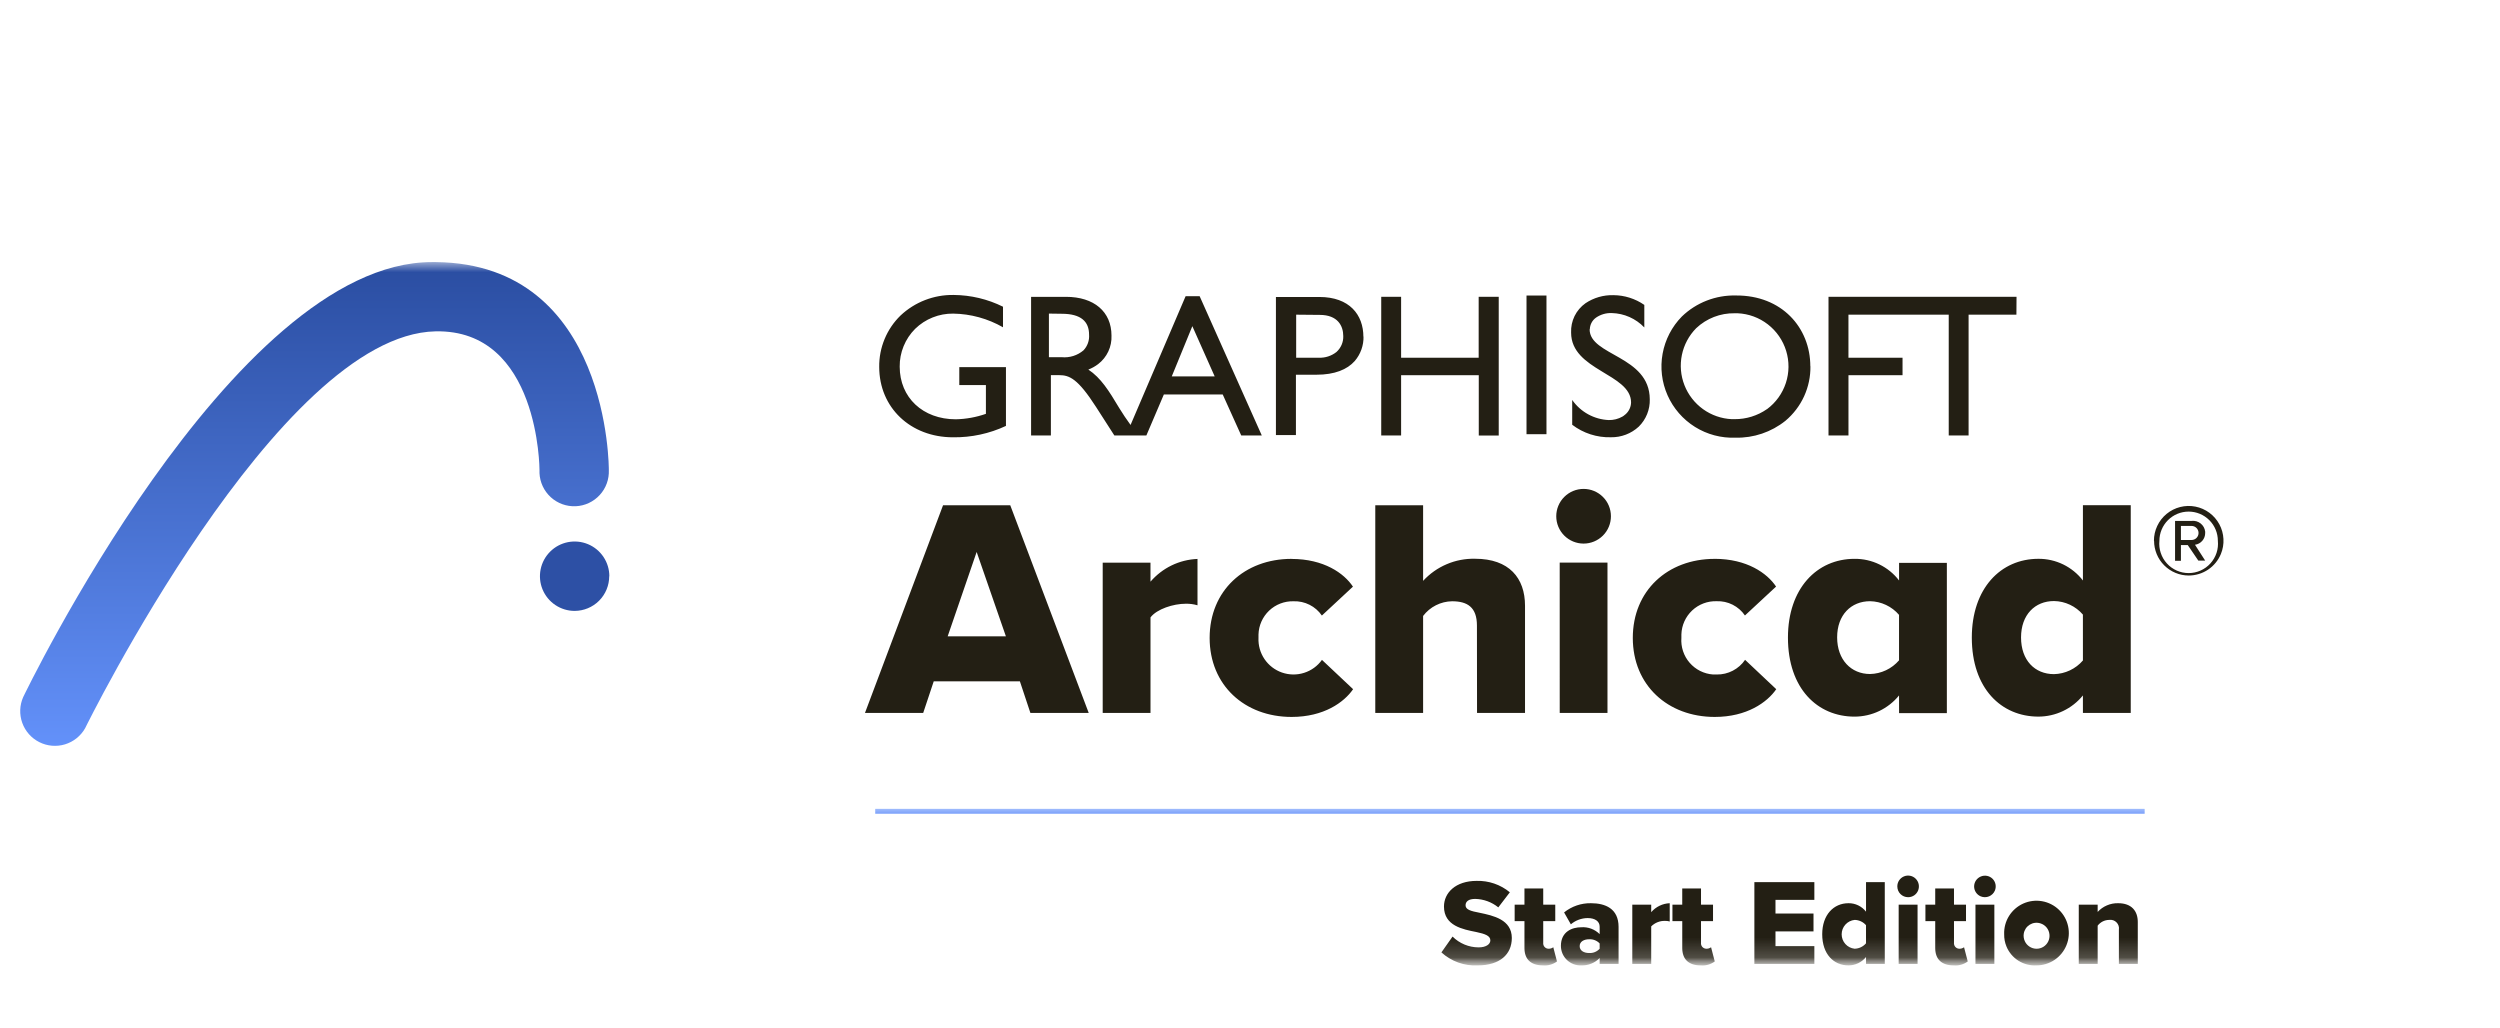
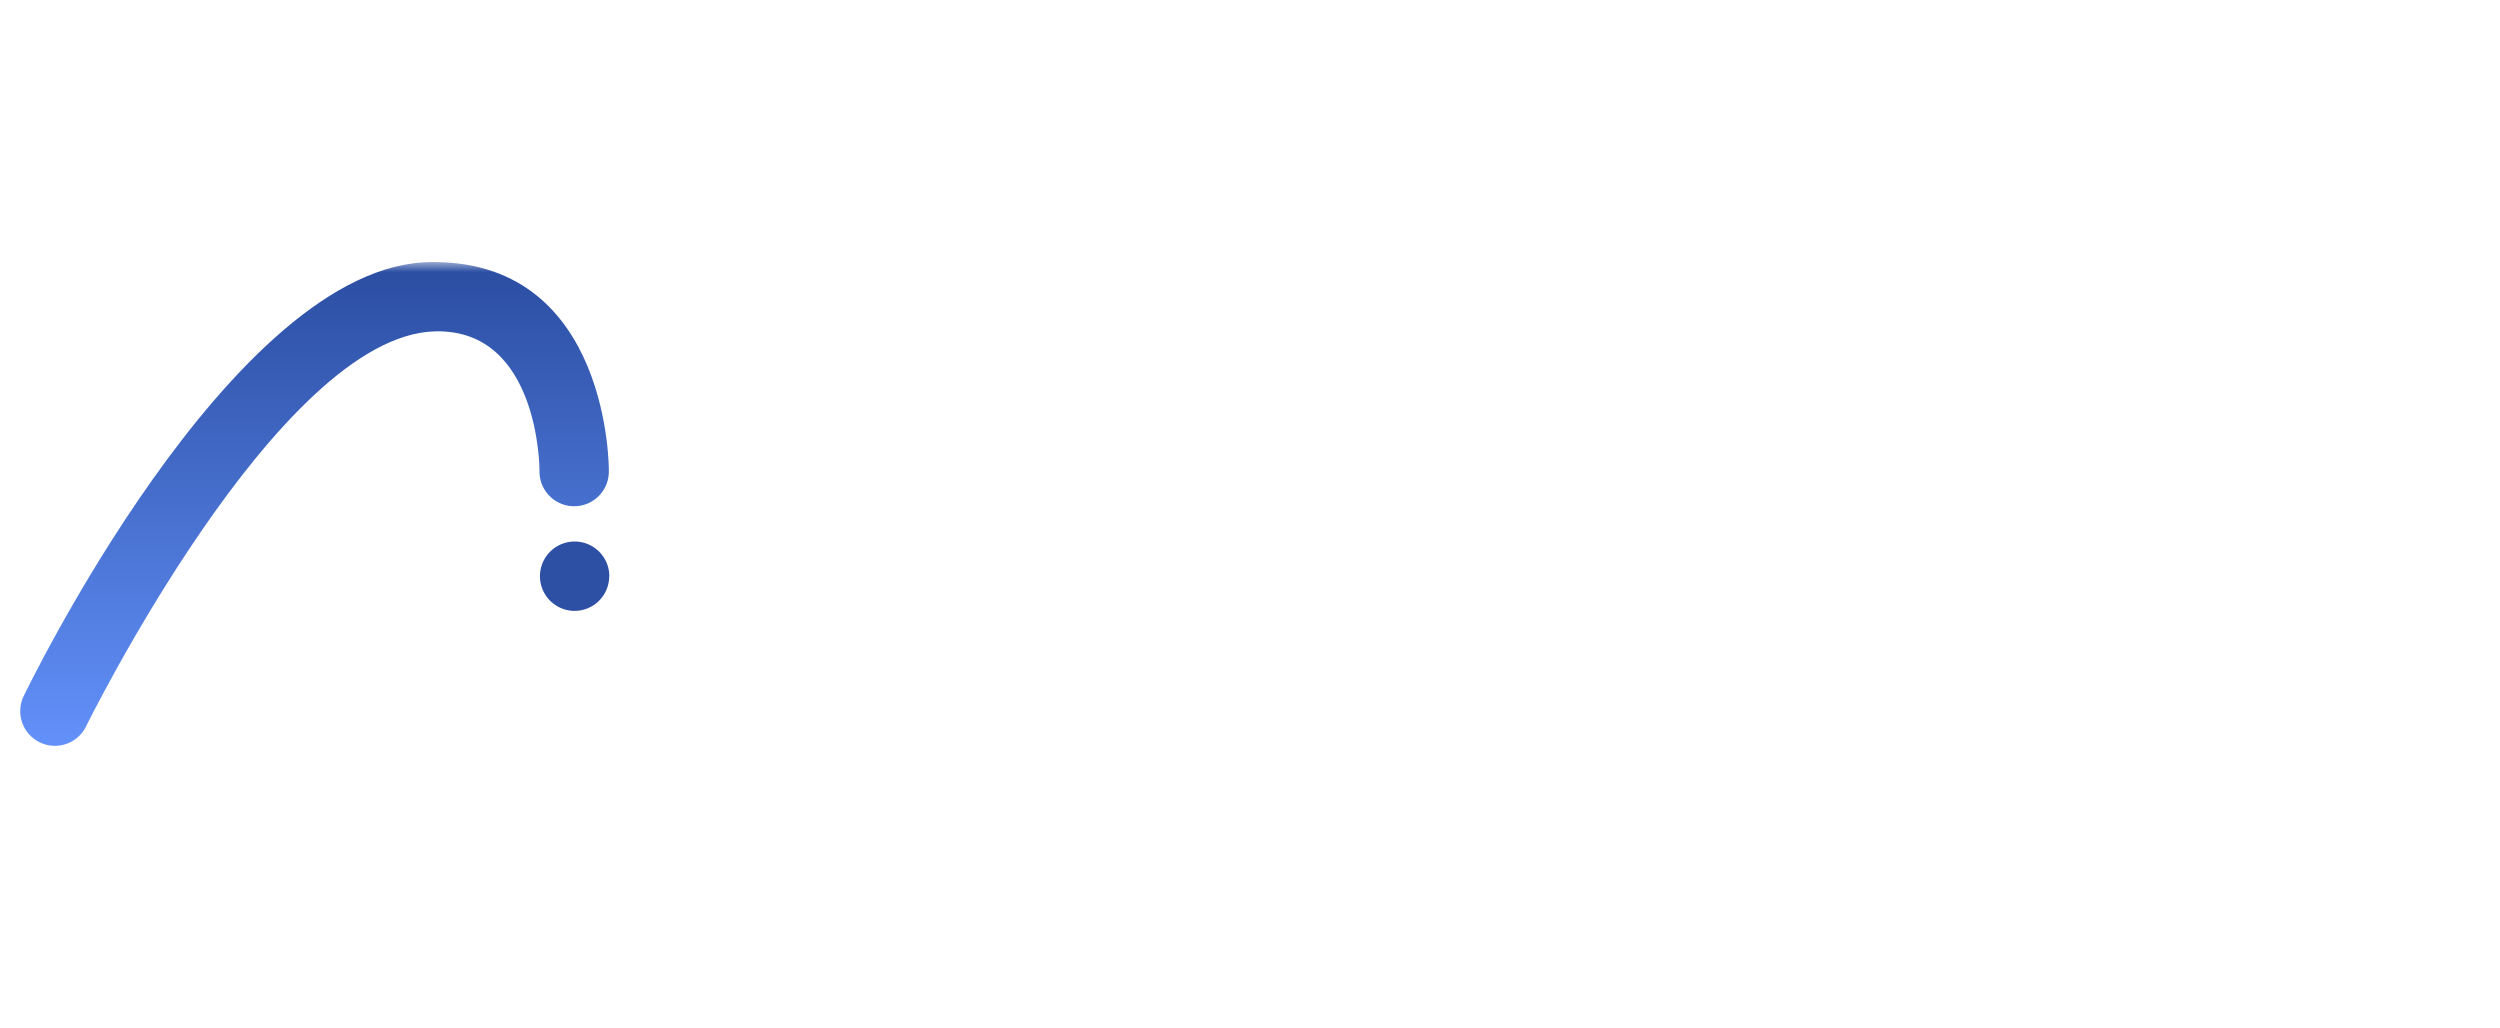
<svg xmlns="http://www.w3.org/2000/svg" width="124" height="51" viewBox="0 0 124 51" fill="none">
  <g clip-path="url(#clip0_1917_132246)">
    <mask id="mask0_1917_132246" style="mask-type:alpha" maskUnits="userSpaceOnUse" x="0" y="13" width="138" height="35">
      <path d="M0 13H137.405V48H0V13Z" fill="#D9D9D9" />
    </mask>
    <g mask="url(#mask0_1917_132246)">
-       <path d="M50.587 33.795H46.313L45.791 35.36H42.903L46.775 25.062H50.109L54 35.36H51.107L50.587 33.795ZM47.005 31.561H49.892L48.442 27.377L47.005 31.561ZM54.694 27.909H57.064V28.851C57.355 28.513 57.712 28.238 58.113 28.044C58.514 27.85 58.951 27.741 59.396 27.723V30.023C59.207 29.967 59.011 29.941 58.813 29.945C58.197 29.945 57.378 30.209 57.065 30.623V35.362H54.694V27.909ZM64.058 27.723C65.661 27.723 66.666 28.433 67.106 29.098L65.565 30.531C65.409 30.304 65.198 30.12 64.953 29.997C64.707 29.873 64.433 29.813 64.158 29.823C63.709 29.812 63.274 29.979 62.948 30.288C62.623 30.598 62.433 31.024 62.421 31.473C62.419 31.527 62.419 31.581 62.421 31.635C62.404 32.009 62.508 32.38 62.718 32.69C62.928 33.001 63.232 33.235 63.586 33.358C63.941 33.481 64.325 33.487 64.682 33.373C65.04 33.26 65.351 33.035 65.569 32.73L67.114 34.184C66.666 34.834 65.664 35.56 64.064 35.56C61.732 35.56 59.998 33.985 59.998 31.64C59.998 29.295 61.729 27.72 64.058 27.72V27.723ZM73.256 31.026C73.256 30.114 72.778 29.823 72.023 29.823C71.744 29.827 71.47 29.895 71.221 30.021C70.972 30.147 70.755 30.328 70.586 30.551V35.361H68.214V25.061H70.586V28.811C70.913 28.455 71.312 28.173 71.757 27.984C72.201 27.794 72.681 27.703 73.164 27.714C74.857 27.714 75.641 28.673 75.641 30.046V35.36H73.261L73.256 31.026ZM77.19 25.606C77.19 25.246 77.333 24.901 77.588 24.647C77.842 24.393 78.187 24.25 78.546 24.25C78.906 24.25 79.251 24.393 79.505 24.647C79.76 24.901 79.902 25.246 79.902 25.606C79.902 25.966 79.76 26.311 79.505 26.565C79.251 26.819 78.906 26.962 78.546 26.962C78.187 26.962 77.842 26.819 77.588 26.565C77.333 26.311 77.19 25.966 77.19 25.606ZM77.361 27.905H79.731V35.362H77.362L77.361 27.905ZM85.043 27.718C86.646 27.718 87.653 28.431 88.093 29.094L86.549 30.528C86.394 30.301 86.184 30.117 85.939 29.993C85.693 29.869 85.42 29.81 85.145 29.82C84.922 29.813 84.7 29.85 84.492 29.929C84.283 30.008 84.092 30.127 83.93 30.28C83.768 30.433 83.637 30.616 83.546 30.819C83.454 31.023 83.404 31.242 83.397 31.465C83.394 31.522 83.394 31.578 83.397 31.635C83.38 31.858 83.408 32.082 83.478 32.295C83.548 32.507 83.659 32.704 83.806 32.873C83.952 33.042 84.131 33.181 84.331 33.281C84.531 33.38 84.749 33.44 84.972 33.455H85.154C85.43 33.459 85.702 33.394 85.947 33.267C86.191 33.14 86.401 32.955 86.556 32.727L88.102 34.184C87.655 34.834 86.645 35.56 85.052 35.56C82.721 35.56 80.987 33.985 80.987 31.64C80.987 29.295 82.715 27.72 85.045 27.72L85.043 27.718ZM94.192 34.494C93.926 34.822 93.589 35.086 93.208 35.268C92.826 35.45 92.409 35.544 91.986 35.545C90.15 35.545 88.682 34.156 88.682 31.625C88.682 29.185 90.119 27.718 91.986 27.718C92.412 27.714 92.834 27.809 93.217 27.995C93.6 28.181 93.935 28.454 94.194 28.792V27.918H96.564V35.37H94.194L94.192 34.494ZM94.192 30.497C94.014 30.289 93.794 30.122 93.546 30.005C93.299 29.888 93.029 29.825 92.755 29.82C91.817 29.82 91.122 30.497 91.122 31.612C91.122 32.727 91.817 33.431 92.755 33.431C93.029 33.425 93.298 33.361 93.546 33.244C93.793 33.128 94.013 32.96 94.192 32.753V30.497ZM103.312 34.494C103.045 34.822 102.709 35.086 102.327 35.267C101.945 35.449 101.528 35.543 101.105 35.544C99.269 35.544 97.802 34.154 97.802 31.624C97.802 29.184 99.234 27.717 101.105 27.717C101.531 27.714 101.952 27.81 102.335 27.996C102.718 28.183 103.053 28.455 103.313 28.792V25.057H105.685V35.36H103.313L103.312 34.494ZM103.312 30.484C103.134 30.277 102.915 30.11 102.667 29.994C102.42 29.878 102.151 29.816 101.878 29.812C100.935 29.812 100.244 30.49 100.244 31.618C100.244 32.746 100.922 33.437 101.878 33.437C102.152 33.431 102.421 33.367 102.668 33.25C102.915 33.133 103.135 32.966 103.313 32.759L103.312 30.484ZM106.835 26.825C106.834 26.57 106.89 26.318 106.999 26.087C107.107 25.856 107.266 25.651 107.463 25.489C107.659 25.327 107.89 25.21 108.137 25.148C108.385 25.085 108.643 25.078 108.893 25.128C109.144 25.177 109.38 25.282 109.585 25.433C109.79 25.585 109.959 25.78 110.08 26.005C110.201 26.229 110.27 26.478 110.283 26.733C110.297 26.988 110.253 27.242 110.156 27.478C110.026 27.793 109.805 28.063 109.522 28.253C109.238 28.443 108.905 28.545 108.563 28.546C108.337 28.546 108.113 28.502 107.905 28.415C107.696 28.329 107.506 28.202 107.346 28.042C107.186 27.882 107.059 27.693 106.973 27.484C106.887 27.275 106.842 27.051 106.842 26.825H106.835ZM107.106 26.825C107.086 27.027 107.109 27.232 107.173 27.425C107.237 27.618 107.34 27.796 107.477 27.946C107.613 28.097 107.78 28.217 107.966 28.3C108.152 28.382 108.353 28.425 108.556 28.425C108.76 28.425 108.961 28.382 109.147 28.3C109.333 28.217 109.499 28.097 109.636 27.946C109.772 27.796 109.876 27.618 109.94 27.425C110.004 27.232 110.026 27.027 110.006 26.825C110.006 26.44 109.854 26.072 109.582 25.8C109.31 25.528 108.941 25.375 108.556 25.375C108.172 25.375 107.803 25.528 107.531 25.8C107.259 26.072 107.106 26.44 107.106 26.825ZM108.512 27.035H108.174V27.815H107.883V25.837H108.703C108.783 25.828 108.863 25.834 108.94 25.855C109.016 25.877 109.088 25.914 109.151 25.963C109.213 26.012 109.266 26.074 109.305 26.143C109.343 26.213 109.368 26.29 109.377 26.369C109.378 26.392 109.378 26.414 109.377 26.437C109.378 26.579 109.327 26.716 109.234 26.824C109.141 26.931 109.012 27.001 108.871 27.02L109.377 27.806H109.037L108.512 27.035ZM108.174 26.086V26.784H108.699C108.792 26.784 108.881 26.747 108.946 26.682C109.012 26.616 109.048 26.527 109.048 26.435C109.048 26.342 109.012 26.254 108.946 26.188C108.881 26.123 108.792 26.086 108.699 26.086H108.174ZM47.585 18.21H49.895V21.125C49.074 21.509 48.177 21.702 47.271 21.69C45.161 21.69 43.609 20.217 43.609 18.2C43.603 17.726 43.694 17.255 43.876 16.816C44.057 16.378 44.326 15.981 44.666 15.65C45.378 14.98 46.322 14.615 47.299 14.63C48.149 14.636 48.987 14.835 49.749 15.213V16.233C48.997 15.802 48.147 15.568 47.279 15.555C46.93 15.551 46.584 15.615 46.26 15.745C45.936 15.874 45.641 16.066 45.391 16.31C45.145 16.556 44.95 16.849 44.819 17.171C44.687 17.493 44.621 17.839 44.625 18.187C44.625 19.719 45.773 20.797 47.407 20.797C47.916 20.786 48.421 20.695 48.901 20.526V19.1H47.581V18.213L47.585 18.21ZM62.585 21.599H61.565L60.647 19.566H57.727L56.86 21.599H55.272L54.364 20.185C53.456 18.773 53.039 18.607 52.534 18.607H52.124V21.599H51.142V14.723H52.873C54.263 14.723 55.13 15.459 55.13 16.648C55.141 16.919 55.087 17.188 54.972 17.433C54.857 17.679 54.685 17.893 54.47 18.058C54.321 18.172 54.157 18.263 53.982 18.331C54.606 18.745 55.002 19.382 55.514 20.239C55.714 20.559 55.852 20.771 56.076 21.077L58.806 14.693H59.503L62.585 21.599ZM59.14 16.178L58.12 18.668H60.248L59.14 16.178ZM52.026 15.554V17.717H52.663C52.856 17.735 53.051 17.714 53.236 17.656C53.421 17.598 53.592 17.503 53.74 17.378C53.839 17.275 53.914 17.152 53.962 17.017C54.01 16.883 54.029 16.74 54.018 16.598C54.018 15.955 53.624 15.563 52.663 15.563L52.026 15.554ZM67.63 16.682C67.642 17.131 67.486 17.569 67.193 17.909C66.82 18.329 66.198 18.586 65.298 18.586H64.278V21.578H63.286V14.73H65.438C66.938 14.73 67.624 15.615 67.624 16.706L67.63 16.683V16.682ZM64.29 15.608V17.743H65.412C65.728 17.756 66.038 17.656 66.286 17.461C66.397 17.362 66.485 17.239 66.544 17.103C66.603 16.966 66.631 16.818 66.626 16.669C66.626 16.163 66.351 15.619 65.46 15.619L64.29 15.608ZM73.342 14.723V17.743H69.495V14.72H68.509V21.6H69.495V18.61H73.347V21.602H74.337V14.722H73.347L73.342 14.723ZM75.715 14.659V21.537H76.705V14.657L75.715 14.659ZM78.855 16.336C78.858 16.222 78.886 16.109 78.94 16.008C78.993 15.907 79.07 15.82 79.163 15.754C79.393 15.596 79.667 15.517 79.945 15.528C80.556 15.543 81.136 15.8 81.558 16.242V15.124C81.107 14.812 80.573 14.643 80.024 14.64C79.533 14.627 79.05 14.766 78.641 15.04C78.41 15.204 78.223 15.423 78.098 15.677C77.974 15.932 77.915 16.214 77.927 16.497C77.927 18.381 80.901 18.53 80.901 19.964C80.898 20.074 80.873 20.183 80.826 20.283C80.78 20.383 80.713 20.473 80.63 20.546L80.59 20.577C80.555 20.61 80.516 20.638 80.474 20.662C80.268 20.78 80.034 20.84 79.796 20.835C79.437 20.82 79.087 20.722 78.772 20.549C78.457 20.376 78.187 20.133 77.981 19.838V21.068C78.531 21.488 79.209 21.707 79.901 21.688C80.413 21.697 80.909 21.508 81.284 21.16C81.463 20.983 81.603 20.772 81.697 20.539C81.791 20.306 81.836 20.056 81.829 19.805C81.819 17.633 78.845 17.654 78.845 16.332L78.855 16.336ZM89.797 18.162C89.805 18.677 89.697 19.188 89.483 19.657C89.268 20.125 88.952 20.541 88.557 20.872C87.856 21.433 86.979 21.73 86.08 21.709C85.373 21.736 84.673 21.55 84.073 21.176C83.472 20.801 82.997 20.254 82.711 19.607C82.424 18.959 82.338 18.241 82.465 17.544C82.592 16.847 82.924 16.204 83.42 15.699C83.775 15.356 84.195 15.088 84.655 14.909C85.115 14.73 85.606 14.644 86.099 14.656C88.375 14.64 89.792 16.252 89.792 18.17L89.797 18.162ZM87.644 20.294C88.082 19.969 88.408 19.516 88.578 18.998C88.748 18.48 88.753 17.923 88.593 17.402C88.433 16.881 88.116 16.422 87.685 16.088C87.254 15.754 86.731 15.562 86.186 15.538H86.041C85.331 15.525 84.645 15.792 84.129 16.28C83.77 16.645 83.524 17.106 83.421 17.607C83.318 18.109 83.362 18.63 83.549 19.107C83.735 19.583 84.056 19.996 84.472 20.295C84.887 20.594 85.381 20.766 85.892 20.79H86.038C86.611 20.794 87.171 20.62 87.641 20.293L87.644 20.294ZM100.02 14.72H90.694V21.6H91.684V18.61H94.366V17.744H91.683V15.608H96.657V21.6H97.642V15.608H100.014L100.02 14.72Z" fill="#231F14" />
      <path d="M30.223 28.584C30.224 28.244 30.124 27.911 29.935 27.627C29.747 27.344 29.479 27.122 29.164 26.991C28.85 26.86 28.504 26.826 28.17 26.891C27.836 26.957 27.529 27.12 27.288 27.361C27.047 27.601 26.882 27.907 26.815 28.241C26.748 28.575 26.781 28.921 26.911 29.236C27.041 29.55 27.261 29.82 27.544 30.009C27.826 30.199 28.159 30.3 28.499 30.301C28.955 30.3 29.391 30.119 29.713 29.798C30.035 29.476 30.216 29.039 30.217 28.584" fill="#2D50A5" />
      <path d="M1.15 34.577C0.971 34.981 0.955 35.438 1.104 35.854C1.253 36.269 1.556 36.612 1.95 36.81C2.345 37.009 2.801 37.048 3.223 36.92C3.646 36.792 4.003 36.506 4.221 36.122C4.221 36.122 13.806 16.595 21.6 16.435C26.759 16.324 26.759 23.313 26.759 23.313V23.466C26.779 23.922 26.98 24.351 27.317 24.66C27.654 24.968 28.099 25.129 28.555 25.109C29.011 25.089 29.44 24.888 29.748 24.551C30.057 24.215 30.218 23.769 30.198 23.313C30.198 23.313 30.265 13.095 21.632 13H21.418C11.498 12.999 1.15 34.577 1.15 34.577Z" fill="url(#paint0_linear_1917_132246)" />
      <mask id="mask1_1917_132246" style="mask-type:luminance" maskUnits="userSpaceOnUse" x="0" y="40" width="111" height="8">
        <path d="M0 40H111V47.789H0V40Z" fill="white" />
      </mask>
      <g mask="url(#mask1_1917_132246)">
-         <path d="M43.411 40.24H106.375" stroke="#6491FA" stroke-width="0.243" stroke-miterlimit="10" />
-         <path d="M72.047 46.454C72.391 46.797 72.857 46.99 73.343 46.99C73.702 46.99 73.921 46.838 73.921 46.643C73.921 46.412 73.659 46.321 73.227 46.229C72.558 46.095 71.621 45.925 71.621 44.964C71.621 44.282 72.199 43.692 73.24 43.692C73.84 43.675 74.426 43.876 74.888 44.258L74.316 45.006C73.992 44.743 73.59 44.596 73.173 44.586C72.826 44.586 72.692 44.726 72.692 44.903C72.692 45.116 72.942 45.189 73.392 45.274C74.061 45.414 74.986 45.609 74.986 46.527C74.986 47.343 74.383 47.884 73.294 47.884C72.966 47.901 72.638 47.852 72.33 47.742C72.021 47.631 71.737 47.46 71.494 47.239L72.047 46.454ZM75.613 47.02V45.688H75.127V44.872H75.613V44.069H76.544V44.872H77.141V45.688H76.544V46.758C76.54 46.795 76.543 46.833 76.554 46.869C76.565 46.905 76.583 46.938 76.608 46.966C76.633 46.995 76.663 47.017 76.697 47.033C76.731 47.048 76.769 47.057 76.806 47.057C76.891 47.061 76.975 47.035 77.043 46.984L77.226 47.689C77.026 47.836 76.779 47.906 76.532 47.884C75.936 47.884 75.613 47.586 75.613 47.02ZM79.343 47.519C79.225 47.64 79.083 47.735 78.926 47.798C78.769 47.861 78.6 47.89 78.431 47.884C78.301 47.889 78.171 47.868 78.048 47.822C77.926 47.776 77.815 47.706 77.72 47.615C77.626 47.525 77.551 47.417 77.499 47.297C77.448 47.177 77.421 47.047 77.421 46.917C77.421 46.205 77.981 45.992 78.431 45.992C78.599 45.98 78.767 46.005 78.924 46.063C79.081 46.122 79.224 46.214 79.343 46.332V45.962C79.343 45.706 79.124 45.536 78.747 45.536C78.442 45.539 78.147 45.649 77.914 45.846L77.579 45.256C77.956 44.953 78.427 44.791 78.911 44.799C79.617 44.799 80.281 45.061 80.281 45.974V47.811H79.343V47.519ZM79.343 46.795C79.276 46.724 79.195 46.669 79.105 46.634C79.014 46.598 78.917 46.582 78.82 46.588C78.57 46.588 78.352 46.698 78.352 46.928C78.352 47.16 78.571 47.27 78.82 47.27C78.918 47.276 79.015 47.26 79.106 47.223C79.196 47.186 79.278 47.129 79.343 47.057V46.795ZM80.962 44.872H81.9V45.243C82.015 45.11 82.155 45.002 82.313 44.926C82.471 44.849 82.643 44.806 82.818 44.799V45.706C82.743 45.684 82.666 45.674 82.588 45.676C82.461 45.672 82.334 45.694 82.216 45.741C82.098 45.788 81.99 45.859 81.9 45.949V47.811H80.962V44.872ZM83.44 47.02V45.688H82.953V44.872H83.439V44.069H84.37V44.872H84.966V45.688H84.37V46.758C84.366 46.795 84.369 46.833 84.38 46.869C84.391 46.905 84.41 46.938 84.434 46.966C84.459 46.994 84.49 47.017 84.524 47.032C84.558 47.048 84.595 47.056 84.632 47.057C84.717 47.061 84.801 47.035 84.869 46.984L85.052 47.689C84.852 47.836 84.605 47.906 84.358 47.884C83.762 47.884 83.44 47.586 83.44 47.02ZM87.017 43.753H89.992V44.635H88.064V45.31H89.95V46.199H88.064V46.929H89.992V47.811H87.017V43.753ZM92.554 47.47C92.449 47.599 92.316 47.703 92.166 47.775C92.015 47.847 91.851 47.884 91.684 47.884C90.96 47.884 90.382 47.336 90.382 46.339C90.382 45.377 90.948 44.799 91.685 44.799C91.853 44.797 92.018 44.834 92.169 44.907C92.32 44.98 92.452 45.087 92.555 45.219V43.753H93.485V47.811H92.555V47.471L92.554 47.47ZM92.554 45.889C92.484 45.808 92.397 45.743 92.299 45.698C92.202 45.653 92.096 45.629 91.989 45.627C91.812 45.646 91.649 45.729 91.53 45.861C91.412 45.993 91.346 46.164 91.346 46.342C91.346 46.52 91.412 46.691 91.53 46.823C91.649 46.955 91.812 47.038 91.989 47.057C92.097 47.054 92.203 47.029 92.3 46.983C92.397 46.937 92.484 46.871 92.554 46.789V45.889ZM94.107 43.966C94.106 43.86 94.137 43.756 94.196 43.667C94.255 43.579 94.338 43.51 94.437 43.469C94.535 43.428 94.643 43.418 94.747 43.439C94.851 43.46 94.947 43.511 95.021 43.587C95.096 43.662 95.147 43.758 95.167 43.861C95.188 43.965 95.177 44.073 95.137 44.171C95.097 44.269 95.028 44.353 94.94 44.412C94.852 44.47 94.748 44.502 94.642 44.501C94.572 44.501 94.502 44.487 94.437 44.461C94.372 44.434 94.313 44.395 94.263 44.345C94.213 44.295 94.174 44.236 94.147 44.171C94.121 44.106 94.107 44.036 94.107 43.966ZM94.174 44.872H95.111V47.811H94.174V44.872ZM95.987 47.02V45.688H95.501V44.872H95.987V44.069H96.918V44.872H97.514V45.688H96.918V46.758C96.914 46.795 96.918 46.832 96.929 46.868C96.94 46.904 96.958 46.937 96.982 46.965C97.007 46.993 97.037 47.016 97.071 47.032C97.106 47.048 97.142 47.056 97.18 47.057C97.265 47.061 97.349 47.035 97.417 46.984L97.6 47.689C97.4 47.836 97.153 47.906 96.906 47.884C96.31 47.884 95.987 47.586 95.987 47.02ZM97.916 43.966C97.917 43.861 97.949 43.758 98.008 43.67C98.067 43.583 98.151 43.515 98.248 43.475C98.345 43.434 98.452 43.423 98.556 43.443C98.659 43.463 98.755 43.513 98.83 43.587C98.905 43.662 98.956 43.757 98.977 43.861C98.998 43.965 98.987 44.073 98.947 44.171C98.892 44.302 98.787 44.406 98.656 44.46C98.525 44.514 98.378 44.514 98.246 44.461C98.148 44.42 98.065 44.352 98.006 44.263C97.947 44.175 97.916 44.072 97.916 43.966ZM97.983 44.872H98.92V47.811H97.983V44.872ZM99.407 46.339C99.395 46.019 99.479 45.703 99.648 45.432C99.818 45.16 100.064 44.946 100.356 44.815C100.648 44.685 100.972 44.645 101.287 44.7C101.602 44.755 101.894 44.904 102.124 45.126C102.354 45.348 102.513 45.634 102.579 45.947C102.646 46.259 102.617 46.585 102.497 46.881C102.377 47.178 102.171 47.432 101.906 47.61C101.641 47.789 101.328 47.884 101.008 47.884C100.694 47.901 100.382 47.82 100.116 47.653C99.849 47.485 99.642 47.239 99.521 46.948C99.441 46.755 99.403 46.549 99.407 46.339ZM101.652 46.339C101.639 46.216 101.589 46.099 101.51 46.003C101.432 45.908 101.327 45.837 101.208 45.8C101.12 45.771 101.026 45.762 100.934 45.773C100.842 45.784 100.754 45.815 100.675 45.864C100.596 45.913 100.528 45.978 100.477 46.055C100.426 46.133 100.392 46.22 100.378 46.312C100.359 46.434 100.376 46.559 100.426 46.673C100.475 46.786 100.557 46.883 100.66 46.951C100.762 47.019 100.882 47.056 101.004 47.058C101.127 47.06 101.248 47.026 101.352 46.962C101.456 46.898 101.54 46.805 101.593 46.694C101.646 46.584 101.667 46.461 101.652 46.339ZM105.097 46.114C105.108 46.048 105.103 45.981 105.082 45.917C105.061 45.854 105.026 45.796 104.979 45.749C104.933 45.701 104.875 45.665 104.812 45.644C104.749 45.623 104.682 45.617 104.616 45.627C104.505 45.628 104.396 45.654 104.297 45.703C104.198 45.753 104.111 45.825 104.044 45.913V47.811H103.107V44.872H104.044V45.232C104.173 45.092 104.33 44.98 104.505 44.906C104.681 44.831 104.87 44.794 105.06 44.799C105.729 44.799 106.034 45.189 106.034 45.73V47.811H105.097V46.114Z" fill="#231F14" />
-       </g>
+         </g>
    </g>
  </g>
  <defs>
    <linearGradient id="paint0_linear_1917_132246" x1="15.599" y1="13" x2="15.599" y2="37" gradientUnits="userSpaceOnUse">
      <stop stop-color="#2A4DA1" />
      <stop offset="1" stop-color="#6391FA" />
    </linearGradient>
    <clipPath id="clip0_1917_132246">
      <rect width="124" height="51" fill="white" />
    </clipPath>
  </defs>
</svg>